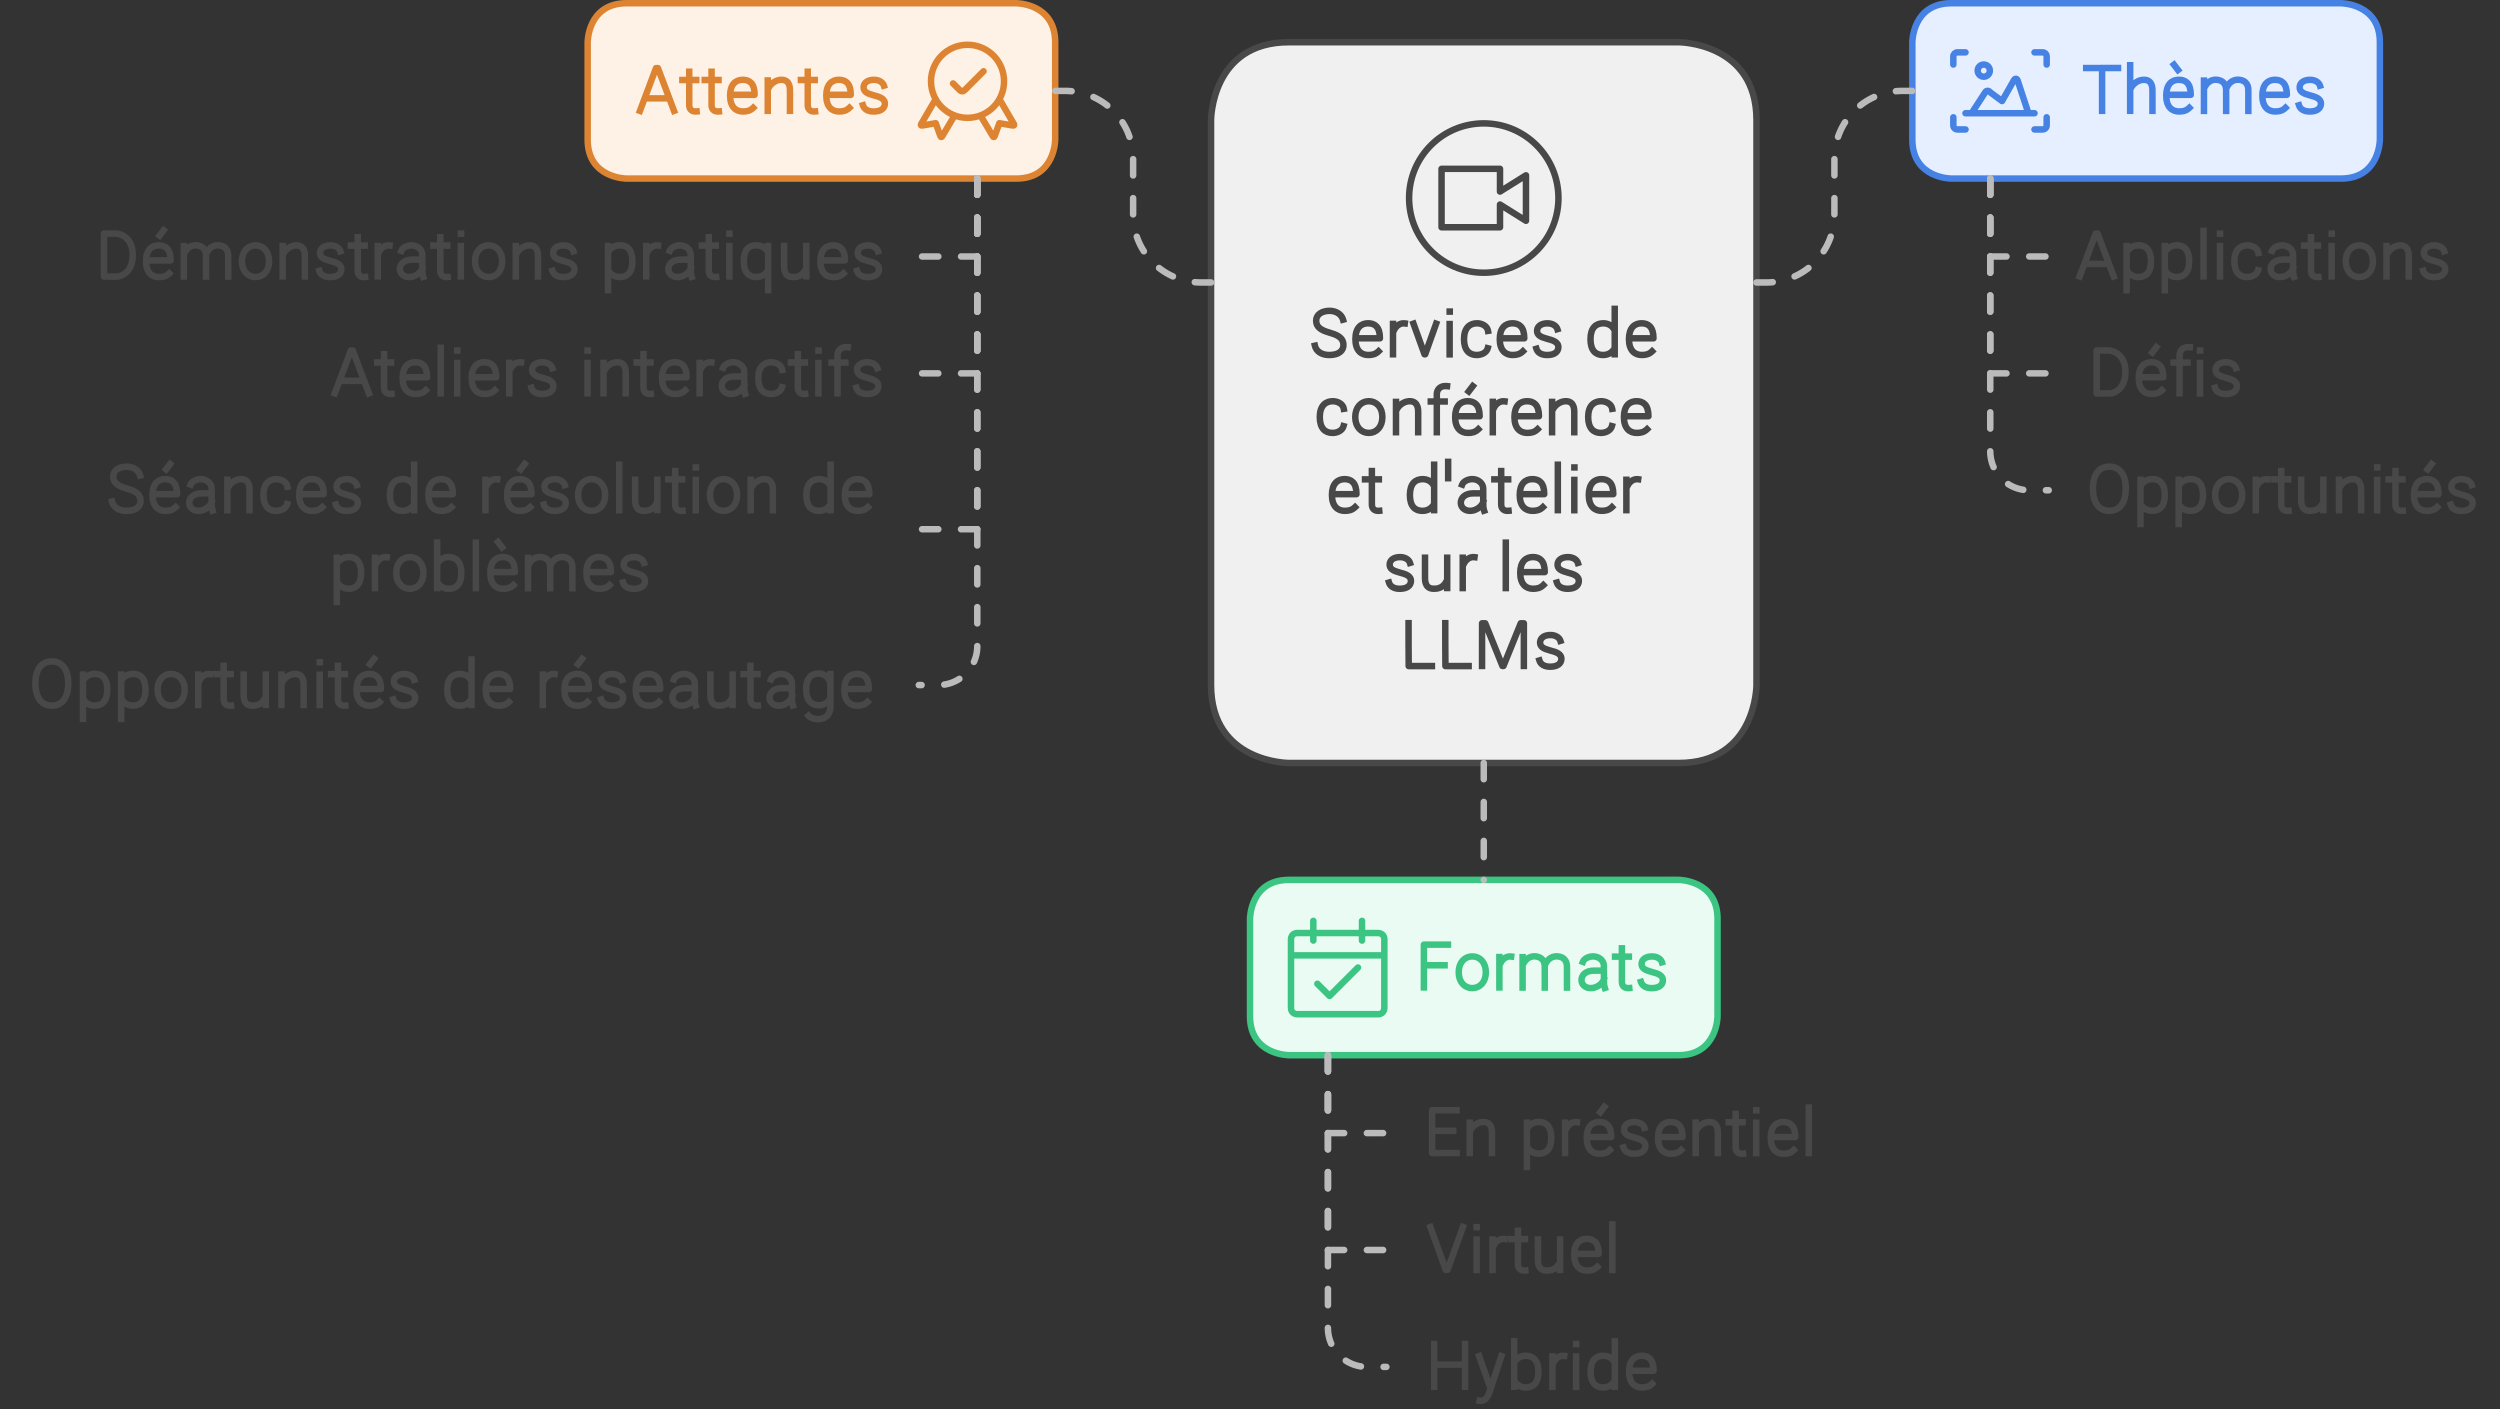
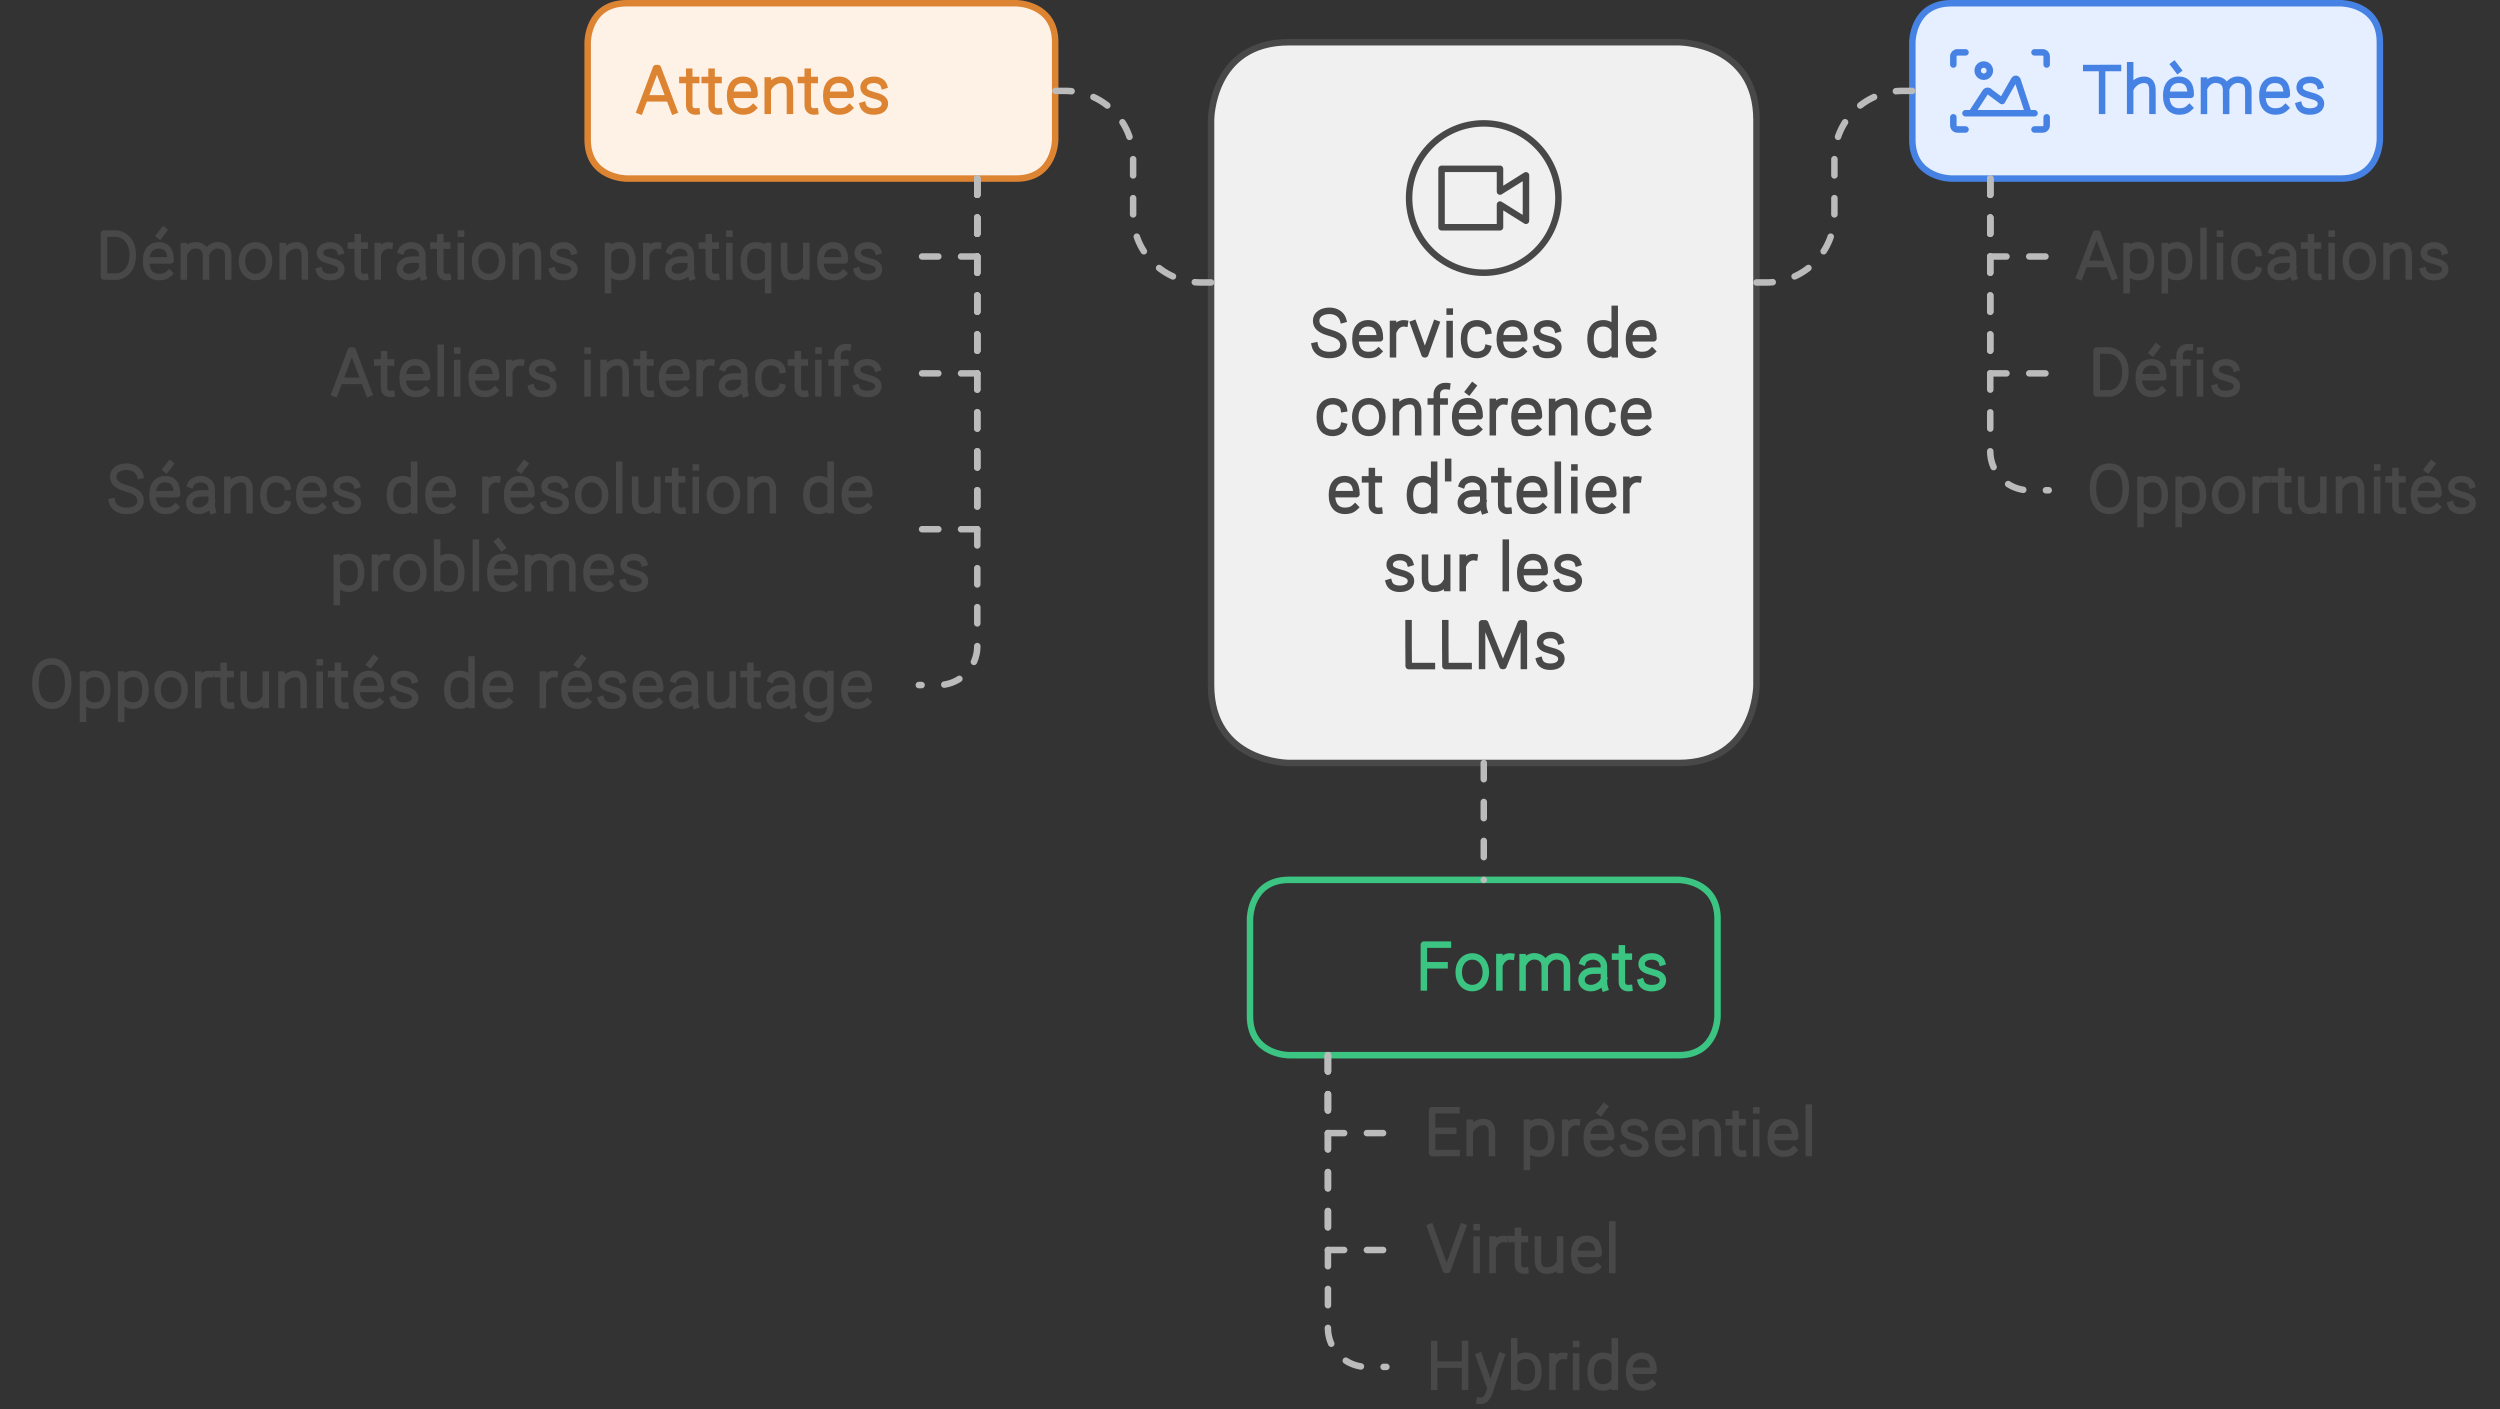
<svg xmlns="http://www.w3.org/2000/svg" width="770" height="434" viewBox="0 0 770 434" style="fill:none;stroke:none;fill-rule:evenodd;clip-rule:evenodd;stroke-linecap:round;stroke-linejoin:round;stroke-miterlimit:1.5;" version="1.1">
  <rect x="0" y="0" width="770" height="434" fill="#333333" stroke="none" />
  <g id="blend" style="mix-blend-mode:multiply">
    <g id="g-root-ro_1luwdym1axqgi4-fill" data-item-order="-37296" data-item-id="ro_1luwdym1axqgi4" data-item-class="Shape Stroke Fill" data-item-index="none" data-renderer-id="0" transform="translate(363, 3)">
      <g id="ro_1luwdym1axqgi4-fill" stroke="none" fill="#f0f0f0">
        <g>
          <path d="M 34 10L 154 10C 154 10 178 10 178 34L 178 208C 178 208 178 232 154 232L 34 232C 34 232 10 232 10 208L 10 34C 10 34 10 10 34 10" />
        </g>
      </g>
    </g>
    <g id="g-root-ro_1uqje7i1axxekj-fill" data-item-order="-7776" data-item-id="ro_1uqje7i1axxekj" data-item-class="Shape Stroke Fill" data-item-index="none" data-renderer-id="0" transform="translate(171, -9)">
      <g id="ro_1uqje7i1axxekj-fill" stroke="none" fill="#fef2e6">
        <g>
          <path d="M 22 10L 142 10C 142 10 154 10 154 22L 154 52C 154 52 154 64 142 64L 22 64C 22 64 10 64 10 52L 10 22C 10 22 10 10 22 10" />
        </g>
      </g>
    </g>
    <g id="g-root-ro_1q8ugtq1axt91o-fill" data-item-order="-7776" data-item-id="ro_1q8ugtq1axt91o" data-item-class="Shape Stroke Fill" data-item-index="none" data-renderer-id="0" transform="translate(579, -9)">
      <g id="ro_1q8ugtq1axt91o-fill" stroke="none" fill="#e6efff">
        <g>
          <path d="M 22 10L 142 10C 142 10 154 10 154 22L 154 52C 154 52 154 64 142 64L 22 64C 22 64 10 64 10 52L 10 22C 10 22 10 10 22 10" />
        </g>
      </g>
    </g>
    <g id="g-root-ro_vah9ke1axum18-fill" data-item-order="-7776" data-item-id="ro_vah9ke1axum18" data-item-class="Shape Stroke Fill" data-item-index="none" data-renderer-id="0" transform="translate(375, 261)">
      <g id="ro_vah9ke1axum18-fill" stroke="none" fill="#e9fbf3">
        <g>
-           <path d="M 22 10L 142 10C 142 10 154 10 154 22L 154 52C 154 52 154 64 142 64L 22 64C 22 64 10 64 10 52L 10 22C 10 22 10 10 22 10" />
-         </g>
+           </g>
      </g>
    </g>
    <g id="g-root-land_3df3i1axt8g3-fill" data-item-order="0" data-item-id="land_3df3i1axt8g3" data-item-class="Icon Stroke" data-item-index="none" data-renderer-id="0" transform="translate(591, 3)" />
    <g id="g-root-tx_thmes_4j6x7y1axt7nu-fill" data-item-order="0" data-item-id="tx_thmes_4j6x7y1axt7nu" data-item-class="Label Stroke" data-item-index="none" data-renderer-id="0" transform="translate(627, 6)" />
    <g id="g-root-circ_1uqje7i1axqfpf-fill" data-item-order="0" data-item-id="circ_1uqje7i1axqfpf" data-item-class="Icon Stroke" data-item-index="none" data-renderer-id="0" transform="translate(423, 27)" />
    <g id="g-root-tx_dmonstra_1uqje7i1axw0ei-fill" data-item-order="0" data-item-id="tx_dmonstra_1uqje7i1axw0ei" data-item-class="Label Stroke" data-item-index="none" data-renderer-id="0" transform="translate(15, 57)" />
    <g id="g-root-tx_hybride_1uqje7i1axw0eh-fill" data-item-order="0" data-item-id="tx_hybride_1uqje7i1axw0eh" data-item-class="Label Stroke" data-item-index="none" data-renderer-id="0" transform="translate(423, 399)" />
    <g id="g-root-tx_applicat_909dim1axw26c-fill" data-item-order="0" data-item-id="tx_applicat_909dim1axw26c" data-item-class="Label Stroke" data-item-index="none" data-renderer-id="0" transform="translate(627, 57)" />
    <g id="g-root-tx_ateliers_1qapw321axw16r-fill" data-item-order="0" data-item-id="tx_ateliers_1qapw321axw16r" data-item-class="Label Stroke" data-item-index="none" data-renderer-id="0" transform="translate(87, 93)" />
    <g id="g-root-tx_services_90vulq1axqebm-fill" data-item-order="0" data-item-id="tx_services_90vulq1axqebm" data-item-class="Label Stroke" data-item-index="none" data-renderer-id="0" transform="translate(387, 81)" />
    <g id="g-root-tx_dfis_58ucu1axvzt9-fill" data-item-order="0" data-item-id="tx_dfis_58ucu1axvzt9" data-item-class="Label Stroke" data-item-index="none" data-renderer-id="0" transform="translate(627, 93)" />
    <g id="g-root-tx_sancesde_1hf2vu61axw1zg-fill" data-item-order="0" data-item-id="tx_sancesde_1hf2vu61axw1zg" data-item-class="Label Stroke" data-item-index="none" data-renderer-id="0" transform="translate(15, 129)" />
    <g id="g-root-tx_opportun_58ucu1axvzta-fill" data-item-order="0" data-item-id="tx_opportun_58ucu1axvzta" data-item-class="Label Stroke" data-item-index="none" data-renderer-id="0" transform="translate(627, 129)" />
    <g id="g-root-tx_opportun_1cz9dpq1axw2rp-fill" data-item-order="0" data-item-id="tx_opportun_1cz9dpq1axw2rp" data-item-class="Label Stroke" data-item-index="none" data-renderer-id="0" transform="translate(-9, 189)" />
    <g id="g-root-ribb_4md9q1axxh56-fill" data-item-order="0" data-item-id="ribb_4md9q1axxh56" data-item-class="Icon Stroke" data-item-index="none" data-renderer-id="0" transform="translate(273, 3)" />
    <g id="g-root-even_14649ta1axul8j-fill" data-item-order="0" data-item-id="even_14649ta1axul8j" data-item-class="Icon Stroke" data-item-index="none" data-renderer-id="0" transform="translate(387, 273)" />
    <g id="g-root-tx_formats_14649ta1axul8i-fill" data-item-order="0" data-item-id="tx_formats_14649ta1axul8i" data-item-class="Label Stroke" data-item-index="none" data-renderer-id="0" transform="translate(423, 276)" />
    <g id="g-root-tx_enprsent_58ucu1axvztb-fill" data-item-order="0" data-item-id="tx_enprsent_58ucu1axvztb" data-item-class="Label Stroke" data-item-index="none" data-renderer-id="0" transform="translate(423, 327)" />
    <g id="g-root-tx_virtuel_1uqje7i1axw0eg-fill" data-item-order="0" data-item-id="tx_virtuel_1uqje7i1axw0eg" data-item-class="Label Stroke" data-item-index="none" data-renderer-id="0" transform="translate(423, 363)" />
    <g id="g-root-tx_attentes_909dim1axxgch-fill" data-item-order="0" data-item-id="tx_attentes_909dim1axxgch" data-item-class="Label Stroke" data-item-index="none" data-renderer-id="0" transform="translate(183, 6)" />
    <g id="g-root-ro_1luwdym1axqgi4-stroke" data-item-order="-37296" data-item-id="ro_1luwdym1axqgi4" data-item-class="Shape Stroke Fill" data-item-index="none" data-renderer-id="0" transform="translate(363, 3)">
      <g id="ro_1luwdym1axqgi4-stroke" fill="none" stroke-linecap="round" stroke-linejoin="round" stroke-miterlimit="1.5" stroke="#484848" stroke-width="2">
        <g>
          <path d="M 34 10L 154 10C 154 10 178 10 178 34L 178 208C 178 208 178 232 154 232L 34 232C 34 232 10 232 10 208L 10 34C 10 34 10 10 34 10" />
        </g>
      </g>
    </g>
    <g id="g-root-ro_1uqje7i1axxekj-stroke" data-item-order="-7776" data-item-id="ro_1uqje7i1axxekj" data-item-class="Shape Stroke Fill" data-item-index="none" data-renderer-id="0" transform="translate(171, -9)">
      <g id="ro_1uqje7i1axxekj-stroke" fill="none" stroke-linecap="round" stroke-linejoin="round" stroke-miterlimit="1.5" stroke="#dd8433" stroke-width="2">
        <g>
          <path d="M 22 10L 142 10C 142 10 154 10 154 22L 154 52C 154 52 154 64 142 64L 22 64C 22 64 10 64 10 52L 10 22C 10 22 10 10 22 10" />
        </g>
      </g>
    </g>
    <g id="g-root-ro_1q8ugtq1axt91o-stroke" data-item-order="-7776" data-item-id="ro_1q8ugtq1axt91o" data-item-class="Shape Stroke Fill" data-item-index="none" data-renderer-id="0" transform="translate(579, -9)">
      <g id="ro_1q8ugtq1axt91o-stroke" fill="none" stroke-linecap="round" stroke-linejoin="round" stroke-miterlimit="1.5" stroke="#4682e3" stroke-width="2">
        <g>
          <path d="M 22 10L 142 10C 142 10 154 10 154 22L 154 52C 154 52 154 64 142 64L 22 64C 22 64 10 64 10 52L 10 22C 10 22 10 10 22 10" />
        </g>
      </g>
    </g>
    <g id="g-root-ro_vah9ke1axum18-stroke" data-item-order="-7776" data-item-id="ro_vah9ke1axum18" data-item-class="Shape Stroke Fill" data-item-index="none" data-renderer-id="0" transform="translate(375, 261)">
      <g id="ro_vah9ke1axum18-stroke" fill="none" stroke-linecap="round" stroke-linejoin="round" stroke-miterlimit="1.5" stroke="#3bc482" stroke-width="2">
        <g>
          <path d="M 22 10L 142 10C 142 10 154 10 154 22L 154 52C 154 52 154 64 142 64L 22 64C 22 64 10 64 10 52L 10 22C 10 22 10 10 22 10" />
        </g>
      </g>
    </g>
    <g id="g-root-land_3df3i1axt8g3-stroke" data-item-order="0" data-item-id="land_3df3i1axt8g3" data-item-class="Icon Stroke" data-item-index="none" data-renderer-id="0" transform="translate(591, 3)">
      <g id="land_3df3i1axt8g3-stroke" fill="none" stroke-linecap="round" stroke-linejoin="round" stroke-miterlimit="1.5" stroke="#4682e3" stroke-width="2">
        <g>
          <path d="M 10.625 33.125L 10.625 35.625C 10.625 36.315 11.185 36.875 11.875 36.875L 14.375 36.875M 14.375 13.125L 11.875 13.125C 11.185 13.125 10.625 13.685 10.625 14.375L 10.625 16.875M 39.375 16.875L 39.375 14.375C 39.375 13.685 38.815 13.125 38.125 13.125L 35.625 13.125M 35.625 36.875L 38.125 36.875C 38.815 36.875 39.375 36.315 39.375 35.625L 39.375 33.125M 33.75 31.875L 30.438 21.8C 30.2 21.15 29.688 21.087 29.313 21.663L 25.625 28.125L 21.875 25.338C 21.709 25.088 21.422 24.948 21.123 24.971C 20.825 24.994 20.562 25.178 20.438 25.45L 16.25 31.875M 18.125 18.75C 18.125 19.786 18.964 20.625 20 20.625C 21.036 20.625 21.875 19.786 21.875 18.75C 21.875 17.714 21.036 16.875 20 16.875C 18.964 16.875 18.125 17.714 18.125 18.75M 35.625 31.875L 14.375 31.875" />
        </g>
      </g>
    </g>
    <path id="cu_1hf2vu61axxg5m" d="M73 84 L 70 84 L 69.9 84 A20.9 20.9 83 0 1 49 63.1 L 49 63 L 49 45.9 A20.9 20.9 45 0 0 28.1 25 L 28 25 L 25 25" transform="translate(300, 3)" style="fill:none;stroke-linecap:round;stroke-linejoin:round;stroke-miterlimit:1.5;stroke:#bbbbbb;stroke-width:2;stroke-dasharray:5, 7" />
    <g id="g-root-tx_thmes_4j6x7y1axt7nu-stroke" data-item-order="0" data-item-id="tx_thmes_4j6x7y1axt7nu" data-item-class="Label Stroke" data-item-index="none" data-renderer-id="0" transform="translate(627, 6)">
      <g id="tx_thmes_4j6x7y1axt7nu-stroke" fill="none" stroke-linecap="square" stroke-linejoin="miter" stroke-miterlimit="4" stroke="#4682e3" stroke-width="2">
        <g>
          <path d="M 25.343 14.945C 22.08 14.945 18.817 14.95 15.554 14.95M 20.44 28.124L 20.44 15.456M 29.088 14.086L 29.088 28.128M 35.952 28.128L 35.952 22.074C 35.952 21.362 36.048 18.791 33.655 18.587C 31.901 18.439 30.216 19.547 29.429 20.928M 42.578 13.928L 43.825 15.555M 47.317 27.218C 46.344 28.155 45.319 28.339 44.134 28.339C 42.065 28.339 40.201 27.028 40.201 23.456C 40.201 19.884 42.011 18.573 44.08 18.573C 46.148 18.573 47.752 19.63 47.752 23.201L 40.532 23.201M 51.82 18.814L 51.82 28.162M 58.654 28.162L 58.643 21.47C 58.579 20.526 58.212 19.078 56.338 18.649C 54.398 18.205 52.918 19.248 52.182 20.595M 65.489 28.162L 65.489 22.108C 65.489 21.396 65.604 19.206 63.173 18.649C 61.144 18.184 59.61 19.347 58.909 20.783M 76.917 27.218C 75.944 28.155 74.919 28.339 73.734 28.339C 71.665 28.339 69.801 27.028 69.801 23.456C 69.801 19.884 71.611 18.573 73.68 18.573C 75.748 18.573 77.352 19.63 77.352 23.201L 70.132 23.201M 87.558 20.381C 87.262 19.404 86.108 18.584 84.498 18.584C 82.61 18.584 81.39 19.447 81.299 20.751C 81.194 22.246 82.428 22.822 84.358 23.339C 86.052 23.797 87.995 24.277 87.841 26.122C 87.742 27.31 86.765 28.346 84.408 28.346C 82.502 28.346 81.425 27.53 81.09 26.424" />
        </g>
      </g>
    </g>
    <g id="g-root-circ_1uqje7i1axqfpf-stroke" data-item-order="0" data-item-id="circ_1uqje7i1axqfpf" data-item-class="Icon Stroke" data-item-index="none" data-renderer-id="0" transform="translate(423, 27)">
      <g id="circ_1uqje7i1axqfpf-stroke" fill="none" stroke-linecap="round" stroke-linejoin="round" stroke-miterlimit="1.5" stroke="#484848" stroke-width="2">
        <g>
          <path d="M 39 43L 21 43L 21 25L 39 25L 39 32L 47 27L 47 41L 39 36L 39 43ZM 11 34C 11 46.703 21.297 57 34 57C 46.703 57 57 46.703 57 34C 57 21.297 46.703 11 34 11C 21.297 11 11 21.297 11 34" />
        </g>
      </g>
    </g>
    <path id="cu_1luwdym1axxfd8" d="M25 84 L 28 84 L 28.1 84 A20.9 20.9 52 0 0 49 63.1 L 49 63 L 49 45.9 A20.9 20.9 -45 0 1 69.9 25 L 70 25 L 73 25" transform="translate(516, 3)" style="fill:none;stroke-linecap:round;stroke-linejoin:round;stroke-miterlimit:1.5;stroke:#bbbbbb;stroke-width:2;stroke-dasharray:5, 7" />
    <g id="g-root-tx_dmonstra_1uqje7i1axw0ei-stroke" data-item-order="0" data-item-id="tx_dmonstra_1uqje7i1axw0ei" data-item-class="Label Stroke" data-item-index="none" data-renderer-id="0" transform="translate(15, 57)">
      <g id="tx_dmonstra_1uqje7i1axw0ei-stroke" fill="none" stroke-linecap="square" stroke-linejoin="miter" stroke-miterlimit="4" stroke="#484848" stroke-width="2">
        <g>
          <path d="M 21.032 28.18L 17.023 28.183L 17.023 14.948C 17.97 14.948 19.249 14.946 20.649 14.946C 22.102 14.91 25.882 16.173 25.882 21.511C 25.882 26.848 22.357 28.18 21.032 28.18ZM 35.412 13.928L 34.165 15.555M 37.102 27.218C 36.129 28.155 35.104 28.339 33.919 28.339C 31.85 28.339 29.987 27.028 29.987 23.456C 29.987 19.884 31.796 18.573 33.865 18.573C 35.933 18.573 37.537 19.63 37.537 23.201L 30.317 23.201M 41.625 18.814L 41.625 28.162M 48.459 28.162L 48.448 21.47C 48.384 20.526 48.017 19.078 46.143 18.649C 44.203 18.205 42.723 19.248 41.987 20.595M 55.294 28.162L 55.294 22.108C 55.294 21.396 55.409 19.206 52.978 18.649C 50.949 18.184 49.415 19.347 48.714 20.783M 67.872 23.457C 67.872 26.522 66.001 28.34 63.693 28.34C 61.385 28.34 59.514 26.522 59.514 23.457C 59.514 20.392 61.385 18.573 63.693 18.573C 66.001 18.573 67.872 20.392 67.872 23.457ZM 72.064 18.78L 72.064 28.128M 78.898 28.128L 78.898 22.074C 78.898 21.362 78.994 18.79 76.611 18.587C 74.853 18.437 73.164 19.562 72.388 20.956M 89.833 20.381C 89.537 19.404 88.383 18.584 86.773 18.584C 84.885 18.584 83.665 19.447 83.574 20.751C 83.469 22.246 84.703 22.822 86.633 23.339C 88.327 23.797 90.27 24.277 90.116 26.122C 90.017 27.31 89.04 28.346 86.683 28.346C 84.777 28.346 83.7 27.53 83.365 26.424M 97.454 28.326C 96.045 28.465 95.187 27.732 95.187 26.387L 95.187 16.081M 97.337 18.642L 95.573 18.642M 93.077 18.642L 94.81 18.642M 104.97 18.609C 103.589 18.419 102.341 19.319 101.699 20.619M 101.344 18.773L 101.344 28.123M 108.593 20.246C 108.957 19.28 110.373 18.567 111.713 18.567C 113.567 18.567 115.069 19.88 115.069 21.499L 115.075 22.957L 115.075 25.571C 115.075 26.614 115.05 27.353 115.352 28.278M 114.695 22.957L 111.967 22.957C 109.464 22.957 108.164 24.343 108.164 25.837C 108.164 27.331 109.402 28.341 111.018 28.341C 113 28.341 114.626 26.888 115.026 25.732M 122.874 28.326C 121.465 28.465 120.607 27.732 120.607 26.387L 120.607 16.081M 122.757 18.642L 120.993 18.642M 118.497 18.642L 120.23 18.642M 126.963 14.971L 126.987 14.971M 126.947 18.804L 126.947 28.145M 139.672 23.457C 139.672 26.522 137.801 28.34 135.493 28.34C 133.185 28.34 131.314 26.522 131.314 23.457C 131.314 20.392 133.185 18.573 135.493 18.573C 137.801 18.573 139.672 20.392 139.672 23.457ZM 143.864 18.78L 143.864 28.128M 150.698 28.128L 150.698 22.074C 150.698 21.362 150.794 18.79 148.411 18.587C 146.653 18.437 144.964 19.562 144.188 20.956M 161.633 20.381C 161.337 19.404 160.183 18.584 158.573 18.584C 156.685 18.584 155.465 19.447 155.374 20.751C 155.269 22.246 156.503 22.822 158.433 23.339C 160.127 23.797 162.07 24.277 161.916 26.122C 161.817 27.31 160.84 28.346 158.483 28.346C 156.577 28.346 155.5 27.53 155.165 26.424M 172.278 18.774L 172.278 32.393M 172.644 20.124C 173.527 19.027 174.708 18.558 176.017 18.558C 178.198 18.558 179.777 19.904 179.777 23.476C 179.777 27.047 178.093 28.323 175.911 28.323C 174.64 28.323 173.354 27.783 172.644 26.719M 187.66 18.609C 186.279 18.419 185.031 19.319 184.389 20.619M 184.034 18.773L 184.034 28.123M 191.283 20.246C 191.647 19.28 193.063 18.567 194.403 18.567C 196.257 18.567 197.759 19.88 197.759 21.499L 197.765 22.957L 197.765 25.571C 197.765 26.614 197.74 27.353 198.042 28.278M 197.385 22.957L 194.657 22.957C 192.154 22.957 190.854 24.343 190.854 25.837C 190.854 27.331 192.092 28.341 193.708 28.341C 195.69 28.341 197.316 26.888 197.716 25.732M 205.564 28.326C 204.155 28.465 203.297 27.732 203.297 26.387L 203.297 16.081M 205.447 18.642L 203.683 18.642M 201.187 18.642L 202.92 18.642M 209.653 14.971L 209.677 14.971M 209.637 18.804L 209.637 28.145M 221.585 18.774L 221.585 32.393M 221.164 20.057C 220.287 19.008 219.128 18.558 217.846 18.558C 215.665 18.558 214.086 19.904 214.086 23.476C 214.086 27.047 215.771 28.323 217.952 28.323C 219.191 28.323 220.444 27.81 221.164 26.799M 233.342 28.115L 233.341 18.767M 226.507 18.767L 226.507 24.821C 226.507 25.533 226.412 28.096 228.794 28.308C 230.885 28.493 232.158 27.653 232.86 26.47M 244.792 27.218C 243.819 28.155 242.794 28.339 241.609 28.339C 239.54 28.339 237.676 27.028 237.676 23.456C 237.676 19.884 239.486 18.573 241.555 18.573C 243.623 18.573 245.227 19.63 245.227 23.201L 238.007 23.201M 255.433 20.381C 255.137 19.404 253.983 18.584 252.373 18.584C 250.485 18.584 249.265 19.447 249.174 20.751C 249.069 22.246 250.303 22.822 252.233 23.339C 253.927 23.797 255.87 24.277 255.716 26.122C 255.617 27.31 254.64 28.346 252.283 28.346C 250.377 28.346 249.3 27.53 248.965 26.424" />
        </g>
      </g>
    </g>
-     <path id="cu_v8lub21axxg5n" d="M43 25 L 43 37 L 43 49 L 34 49 L 25 49" transform="translate(258, 30)" style="fill:none;stroke-linecap:round;stroke-linejoin:round;stroke-miterlimit:1.5;stroke:#bbbbbb;stroke-width:2;stroke-dasharray:5, 7" />
+     <path id="cu_v8lub21axxg5n" d="M43 25 L 43 49 L 34 49 L 25 49" transform="translate(258, 30)" style="fill:none;stroke-linecap:round;stroke-linejoin:round;stroke-miterlimit:1.5;stroke:#bbbbbb;stroke-width:2;stroke-dasharray:5, 7" />
    <path id="cu_v8lub21axxg5q" d="M43 25 L 43 55 L 43 85 L 34 85 L 25 85" transform="translate(258, 30)" style="fill:none;stroke-linecap:round;stroke-linejoin:round;stroke-miterlimit:1.5;stroke:#bbbbbb;stroke-width:2;stroke-dasharray:5, 7" />
    <path id="cu_zofcfi1axxg5c" d="M43 25 L 43 79 L 43 133 L 34 133 L 25 133" transform="translate(258, 30)" style="fill:none;stroke-linecap:round;stroke-linejoin:round;stroke-miterlimit:1.5;stroke:#bbbbbb;stroke-width:2;stroke-dasharray:5, 7" />
    <g id="g-root-tx_hybride_1uqje7i1axw0eh-stroke" data-item-order="0" data-item-id="tx_hybride_1uqje7i1axw0eh" data-item-class="Label Stroke" data-item-index="none" data-renderer-id="0" transform="translate(423, 399)">
      <g id="tx_hybride_1uqje7i1axw0eh-stroke" fill="none" stroke-linecap="square" stroke-linejoin="miter" stroke-miterlimit="4" stroke="#484848" stroke-width="2">
        <g>
          <path d="M 18.734 14.938L 18.734 28.128M 28.247 14.938L 28.247 28.128M 19.242 21.313L 27.767 21.313M 32.739 32.437C 34.293 32.683 35.215 31.233 35.572 30.286L 39.423 18.691M 32.563 18.691L 35.904 28.1M 43.375 28.124L 43.375 14.123M 43.758 20.138C 44.448 19.102 45.644 18.575 46.899 18.575C 49.08 18.575 50.837 19.886 50.837 23.458C 50.837 27.029 49.185 28.34 47.004 28.34C 45.707 28.34 44.617 27.879 43.758 26.803M 58.775 18.609C 57.394 18.419 56.146 19.319 55.504 20.619M 55.149 18.773L 55.149 28.123M 62.458 14.971L 62.482 14.971M 62.442 18.804L 62.442 28.145M 74.37 28.124L 74.37 14.123M 74.01 26.773C 73.148 27.871 72.05 28.34 70.74 28.34C 68.559 28.34 66.907 27.029 66.907 23.458C 66.907 19.886 68.664 18.575 70.846 18.575C 72.115 18.575 73.325 19.114 74.01 20.175M 85.867 27.218C 84.894 28.155 83.869 28.339 82.684 28.339C 80.615 28.339 78.751 27.028 78.751 23.456C 78.751 19.884 80.561 18.573 82.63 18.573C 84.698 18.573 86.302 19.63 86.302 23.201L 79.082 23.201" />
        </g>
      </g>
    </g>
    <path id="cu_1cz9dpq1axxgxx" d="M25 25 L 25 37 L 25 49 L 34 49 L 43 49" transform="translate(588, 30)" style="fill:none;stroke-linecap:round;stroke-linejoin:round;stroke-miterlimit:1.5;stroke:#bbbbbb;stroke-width:2;stroke-dasharray:5, 7" />
    <path id="cu_18k2coe1axxekg" d="M25 25 L 25 55 L 25 85 L 34 85 L 43 85" transform="translate(588, 30)" style="fill:none;stroke-linecap:round;stroke-linejoin:round;stroke-miterlimit:1.5;stroke:#bbbbbb;stroke-width:2;stroke-dasharray:5, 7" />
    <path id="cu_18k2coe1axxeki" d="M25 25 L 25 37 L 25 109 A12 12 45 0 0 37 121 L 37.1 121 L 43 121" transform="translate(588, 30)" style="fill:none;stroke-linecap:round;stroke-linejoin:round;stroke-miterlimit:1.5;stroke:#bbbbbb;stroke-width:2;stroke-dasharray:5, 7" />
    <g id="g-root-tx_applicat_909dim1axw26c-stroke" data-item-order="0" data-item-id="tx_applicat_909dim1axw26c" data-item-class="Label Stroke" data-item-index="none" data-renderer-id="0" transform="translate(627, 57)">
      <g id="tx_applicat_909dim1axw26c-stroke" fill="none" stroke-linecap="square" stroke-linejoin="miter" stroke-miterlimit="4" stroke="#484848" stroke-width="2">
        <g>
          <path d="M 13.529 28.145L 18.477 14.973L 19.065 14.973L 24.029 28.145M 15.346 24.294L 22.205 24.294M 27.998 18.774L 27.998 32.393M 28.364 20.124C 29.247 19.027 30.428 18.558 31.737 18.558C 33.918 18.558 35.497 19.904 35.497 23.476C 35.497 27.047 33.813 28.323 31.631 28.323C 30.36 28.323 29.074 27.783 28.364 26.719M 39.768 18.774L 39.768 32.393M 40.134 20.124C 41.017 19.027 42.198 18.558 43.507 18.558C 45.688 18.558 47.267 19.904 47.267 23.476C 47.267 27.047 45.583 28.323 43.401 28.323C 42.13 28.323 40.844 27.783 40.134 26.719M 51.681 14.125L 51.681 28.126M 56.773 14.971L 56.797 14.971M 56.757 18.804L 56.757 28.145M 68.497 26.254C 68.125 27.649 66.557 28.339 65.088 28.339C 62.951 28.339 61.185 27.028 61.185 23.456C 61.185 19.884 63.054 18.573 65.192 18.573C 66.699 18.573 68.349 19.41 68.582 20.915M 72.783 20.246C 73.147 19.28 74.563 18.567 75.903 18.567C 77.757 18.567 79.259 19.88 79.259 21.499L 79.265 22.957L 79.265 25.571C 79.265 26.614 79.24 27.353 79.542 28.278M 78.885 22.957L 76.157 22.957C 73.654 22.957 72.354 24.343 72.354 25.837C 72.354 27.331 73.592 28.341 75.208 28.341C 77.19 28.341 78.816 26.888 79.216 25.732M 87.064 28.326C 85.655 28.465 84.797 27.732 84.797 26.387L 84.797 16.081M 86.947 18.642L 85.183 18.642M 82.687 18.642L 84.42 18.642M 91.153 14.971L 91.177 14.971M 91.137 18.804L 91.137 28.145M 103.862 23.457C 103.862 26.522 101.991 28.34 99.683 28.34C 97.375 28.34 95.504 26.522 95.504 23.457C 95.504 20.392 97.375 18.573 99.683 18.573C 101.991 18.573 103.862 20.392 103.862 23.457ZM 108.054 18.78L 108.054 28.128M 114.888 28.128L 114.888 22.074C 114.888 21.362 114.984 18.79 112.601 18.587C 110.843 18.437 109.154 19.562 108.378 20.956M 125.823 20.381C 125.527 19.404 124.373 18.584 122.763 18.584C 120.875 18.584 119.655 19.447 119.564 20.751C 119.459 22.246 120.693 22.822 122.623 23.339C 124.317 23.797 126.26 24.277 126.106 26.122C 126.007 27.31 125.03 28.346 122.673 28.346C 120.767 28.346 119.69 27.53 119.355 26.424" />
        </g>
      </g>
    </g>
    <g id="g-root-tx_ateliers_1qapw321axw16r-stroke" data-item-order="0" data-item-id="tx_ateliers_1qapw321axw16r" data-item-class="Label Stroke" data-item-index="none" data-renderer-id="0" transform="translate(87, 93)">
      <g id="tx_ateliers_1qapw321axw16r-stroke" fill="none" stroke-linecap="square" stroke-linejoin="miter" stroke-miterlimit="4" stroke="#484848" stroke-width="2">
        <g>
          <path d="M 16.119 28.145L 21.067 14.973L 21.655 14.973L 26.619 28.145M 17.936 24.294L 24.795 24.294M 33.564 28.326C 32.155 28.465 31.297 27.732 31.297 26.387L 31.297 16.081M 33.447 18.642L 31.683 18.642M 29.187 18.642L 30.92 18.642M 44.122 27.218C 43.149 28.155 42.124 28.339 40.939 28.339C 38.87 28.339 37.007 27.028 37.007 23.456C 37.007 19.884 38.816 18.573 40.885 18.573C 42.953 18.573 44.557 19.63 44.557 23.201L 37.337 23.201M 48.741 14.125L 48.741 28.126M 53.833 14.971L 53.857 14.971M 53.817 18.804L 53.817 28.145M 65.392 27.218C 64.419 28.155 63.394 28.339 62.209 28.339C 60.14 28.339 58.277 27.028 58.277 23.456C 58.277 19.884 60.086 18.573 62.155 18.573C 64.223 18.573 65.827 19.63 65.827 23.201L 58.607 23.201M 73.48 18.609C 72.099 18.419 70.851 19.319 70.209 20.619M 69.854 18.773L 69.854 28.123M 83.143 20.381C 82.847 19.404 81.693 18.584 80.083 18.584C 78.195 18.584 76.975 19.447 76.884 20.751C 76.779 22.246 78.013 22.822 79.943 23.339C 81.637 23.797 83.58 24.277 83.426 26.122C 83.327 27.31 82.35 28.346 79.993 28.346C 78.087 28.346 77.01 27.53 76.675 26.424M 93.973 14.971L 93.997 14.971M 93.957 18.804L 93.957 28.145M 98.884 18.78L 98.884 28.128M 105.718 28.128L 105.718 22.074C 105.718 21.362 105.814 18.79 103.431 18.587C 101.673 18.437 99.984 19.562 99.208 20.956M 113.464 28.326C 112.055 28.465 111.197 27.732 111.197 26.387L 111.197 16.081M 113.347 18.642L 111.583 18.642M 109.087 18.642L 110.82 18.642M 124.022 27.218C 123.049 28.155 122.024 28.339 120.839 28.339C 118.77 28.339 116.907 27.028 116.907 23.456C 116.907 19.884 118.716 18.573 120.785 18.573C 122.853 18.573 124.457 19.63 124.457 23.201L 117.237 23.201M 132.11 18.609C 130.729 18.419 129.481 19.319 128.839 20.619M 128.484 18.773L 128.484 28.123M 135.733 20.246C 136.097 19.28 137.513 18.567 138.853 18.567C 140.707 18.567 142.209 19.88 142.209 21.499L 142.215 22.957L 142.215 25.571C 142.215 26.614 142.19 27.353 142.492 28.278M 141.835 22.957L 139.107 22.957C 136.604 22.957 135.304 24.343 135.304 25.837C 135.304 27.331 136.542 28.341 138.158 28.341C 140.14 28.341 141.766 26.888 142.166 25.732M 153.857 26.254C 153.485 27.649 151.917 28.339 150.448 28.339C 148.311 28.339 146.545 27.028 146.545 23.456C 146.545 19.884 148.414 18.573 150.552 18.573C 152.059 18.573 153.709 19.41 153.942 20.915M 160.994 28.326C 159.585 28.465 158.727 27.732 158.727 26.387L 158.727 16.081M 160.877 18.642L 159.113 18.642M 156.617 18.642L 158.35 18.642M 165.083 14.971L 165.107 14.971M 165.067 18.804L 165.067 28.145M 174.109 13.926C 173.941 13.908 173.66 13.907 173.532 13.907C 171.953 13.907 170.955 15.035 170.955 16.425L 170.955 28.129M 173.38 18.664L 171.291 18.664M 169.103 18.664L 170.629 18.664M 183.233 20.381C 182.937 19.404 181.783 18.584 180.173 18.584C 178.285 18.584 177.065 19.447 176.974 20.751C 176.869 22.246 178.103 22.822 180.033 23.339C 181.727 23.797 183.67 24.277 183.516 26.122C 183.417 27.31 182.44 28.346 180.083 28.346C 178.177 28.346 177.1 27.53 176.765 26.424" />
        </g>
      </g>
    </g>
    <g id="g-root-tx_services_90vulq1axqebm-stroke" data-item-order="0" data-item-id="tx_services_90vulq1axqebm" data-item-class="Label Stroke" data-item-index="none" data-renderer-id="0" transform="translate(387, 81)">
      <g id="tx_services_90vulq1axqebm-stroke" fill="none" stroke-linecap="square" stroke-linejoin="miter" stroke-miterlimit="4" stroke="#484848" stroke-width="2">
        <g>
          <path d="M 26.661 17.457C 26.23 15.893 24.61 14.732 22.521 14.732C 20.073 14.732 18.372 15.931 18.372 17.754C 18.372 19.724 19.836 20.685 22.341 21.406C 24.538 22.045 26.775 22.813 26.775 25.288C 26.775 26.951 25.462 28.346 22.405 28.346C 19.933 28.346 18.352 27.106 17.988 25.483M 37.582 27.218C 36.609 28.155 35.584 28.339 34.399 28.339C 32.33 28.339 30.467 27.028 30.467 23.456C 30.467 19.884 32.276 18.573 34.345 18.573C 36.413 18.573 38.017 19.63 38.017 23.201L 30.797 23.201M 45.67 18.609C 44.289 18.419 43.041 19.319 42.399 20.619M 42.044 18.773L 42.044 28.123M 55.328 18.691L 51.958 28.119L 51.757 28.119L 48.353 18.691M 59.503 14.971L 59.527 14.971M 59.487 18.804L 59.487 28.145M 71.227 26.254C 70.855 27.649 69.287 28.339 67.818 28.339C 65.681 28.339 63.915 27.028 63.915 23.456C 63.915 19.884 65.784 18.573 67.922 18.573C 69.429 18.573 71.079 19.41 71.312 20.915M 82.042 27.218C 81.069 28.155 80.044 28.339 78.859 28.339C 76.79 28.339 74.927 27.028 74.927 23.456C 74.927 19.884 76.736 18.573 78.805 18.573C 80.873 18.573 82.477 19.63 82.477 23.201L 75.257 23.201M 92.683 20.381C 92.387 19.404 91.233 18.584 89.623 18.584C 87.735 18.584 86.515 19.447 86.424 20.751C 86.319 22.246 87.553 22.822 89.483 23.339C 91.177 23.797 93.12 24.277 92.966 26.122C 92.867 27.31 91.89 28.346 89.533 28.346C 87.627 28.346 86.55 27.53 86.215 26.424M 110.335 28.124L 110.335 14.123M 109.975 26.773C 109.113 27.871 108.015 28.34 106.705 28.34C 104.524 28.34 102.872 27.029 102.872 23.458C 102.872 19.886 104.629 18.575 106.811 18.575C 108.08 18.575 109.29 19.114 109.975 20.175M 121.832 27.218C 120.859 28.155 119.834 28.339 118.649 28.339C 116.58 28.339 114.716 27.028 114.716 23.456C 114.716 19.884 116.526 18.573 118.595 18.573C 120.663 18.573 122.267 19.63 122.267 23.201L 115.047 23.201M 26.807 50.254C 26.435 51.649 24.867 52.339 23.398 52.339C 21.261 52.339 19.495 51.028 19.495 47.456C 19.495 43.884 21.364 42.573 23.502 42.573C 25.009 42.573 26.659 43.41 26.892 44.915M 38.772 47.457C 38.772 50.522 36.901 52.34 34.593 52.34C 32.285 52.34 30.414 50.522 30.414 47.457C 30.414 44.391 32.285 42.573 34.593 42.573C 36.901 42.573 38.772 44.391 38.772 47.457ZM 42.964 42.78L 42.964 52.128M 49.798 52.128L 49.798 46.074C 49.798 45.362 49.894 42.79 47.511 42.587C 45.753 42.437 44.064 43.562 43.288 44.956M 58.689 37.926C 58.521 37.908 58.24 37.907 58.112 37.907C 56.533 37.907 55.535 39.035 55.535 40.425L 55.535 52.129M 57.96 42.664L 55.871 42.664M 53.683 42.664L 55.209 42.664M 66.612 37.928L 65.365 39.555M 68.302 51.218C 67.329 52.155 66.304 52.339 65.119 52.339C 63.05 52.339 61.186 51.028 61.186 47.456C 61.186 43.884 62.996 42.573 65.065 42.573C 67.133 42.573 68.737 43.63 68.737 47.201L 61.517 47.201M 76.41 42.609C 75.029 42.419 73.781 43.319 73.139 44.619M 72.784 42.773L 72.784 52.123M 86.562 51.218C 85.589 52.155 84.564 52.339 83.379 52.339C 81.31 52.339 79.447 51.028 79.447 47.456C 79.447 43.884 81.256 42.573 83.325 42.573C 85.393 42.573 86.997 43.63 86.997 47.201L 79.777 47.201M 91.044 42.78L 91.044 52.128M 97.878 52.128L 97.878 46.074C 97.878 45.362 97.974 42.79 95.591 42.587C 93.833 42.437 92.144 43.562 91.368 44.956M 109.467 50.254C 109.095 51.649 107.527 52.339 106.058 52.339C 103.921 52.339 102.155 51.028 102.155 47.456C 102.155 43.884 104.024 42.573 106.162 42.573C 107.669 42.573 109.319 43.41 109.552 44.915M 120.282 51.218C 119.309 52.155 118.284 52.339 117.099 52.339C 115.03 52.339 113.167 51.028 113.167 47.456C 113.167 43.884 114.976 42.573 117.045 42.573C 119.113 42.573 120.717 43.63 120.717 47.201L 113.497 47.201M 30.352 75.218C 29.379 76.155 28.354 76.339 27.169 76.339C 25.1 76.339 23.236 75.028 23.236 71.456C 23.236 67.884 25.046 66.573 27.115 66.573C 29.183 66.573 30.787 67.63 30.787 71.201L 23.567 71.201M 37.804 76.326C 36.395 76.465 35.537 75.732 35.537 74.387L 35.537 64.081M 37.687 66.642L 35.923 66.642M 33.427 66.642L 35.16 66.642M 54.715 76.124L 54.715 62.123M 54.355 74.773C 53.493 75.871 52.395 76.34 51.085 76.34C 48.904 76.34 47.252 75.029 47.252 71.458C 47.252 67.886 49.009 66.575 51.191 66.575C 52.46 66.575 53.67 67.114 54.355 68.175M 59.029 61.246L 59.029 66.301M 63.353 68.246C 63.717 67.28 65.133 66.567 66.473 66.567C 68.327 66.567 69.829 67.88 69.829 69.499L 69.835 70.957L 69.835 73.571C 69.835 74.614 69.81 75.353 70.112 76.278M 69.455 70.957L 66.727 70.957C 64.224 70.957 62.924 72.343 62.924 73.837C 62.924 75.331 64.162 76.341 65.778 76.341C 67.76 76.341 69.386 74.888 69.786 73.732M 77.634 76.326C 76.225 76.465 75.367 75.732 75.367 74.387L 75.367 64.081M 77.517 66.642L 75.753 66.642M 73.257 66.642L 74.99 66.642M 88.192 75.218C 87.219 76.155 86.194 76.339 85.009 76.339C 82.94 76.339 81.076 75.028 81.076 71.456C 81.076 67.884 82.886 66.573 84.955 66.573C 87.023 66.573 88.627 67.63 88.627 71.201L 81.407 71.201M 92.811 62.125L 92.811 76.126M 97.903 62.971L 97.927 62.971M 97.887 66.804L 97.887 76.145M 109.462 75.218C 108.489 76.155 107.464 76.339 106.279 76.339C 104.21 76.339 102.346 75.028 102.346 71.456C 102.346 67.884 104.156 66.573 106.225 66.573C 108.293 66.573 109.897 67.63 109.897 71.201L 102.677 71.201M 117.55 66.609C 116.169 66.419 114.921 67.319 114.279 68.619M 113.924 66.773L 113.924 76.123M 47.278 92.381C 46.982 91.404 45.828 90.584 44.218 90.584C 42.33 90.584 41.11 91.447 41.019 92.751C 40.914 94.246 42.148 94.822 44.078 95.339C 45.772 95.797 47.715 96.277 47.561 98.122C 47.462 99.311 46.485 100.346 44.128 100.346C 42.222 100.346 41.145 99.53 40.81 98.424M 58.737 100.115L 58.736 90.767M 51.902 90.767L 51.902 96.821C 51.902 97.533 51.807 100.096 54.189 100.308C 56.28 100.493 57.553 99.653 58.255 98.47M 67.145 90.609C 65.764 90.419 64.516 91.319 63.874 92.619M 63.519 90.773L 63.519 100.123M 76.786 86.125L 76.786 100.126M 88.347 99.218C 87.374 100.155 86.349 100.339 85.164 100.339C 83.095 100.339 81.231 99.028 81.231 95.456C 81.231 91.884 83.041 90.573 85.11 90.573C 87.178 90.573 88.782 91.63 88.782 95.201L 81.562 95.201M 98.988 92.381C 98.692 91.404 97.538 90.584 95.928 90.584C 94.04 90.584 92.82 91.447 92.729 92.751C 92.624 94.246 93.858 94.822 95.788 95.339C 97.482 95.797 99.425 96.277 99.271 98.122C 99.172 99.311 98.195 100.346 95.838 100.346C 93.932 100.346 92.855 99.53 92.52 98.424M 54.027 124.145L 46.878 124.145L 46.836 117.3L 46.836 110.938M 65.337 124.145L 58.188 124.145L 58.146 117.3L 58.146 110.938M 69.471 124.117L 69.479 110.978L 70.448 110.978L 75.751 124.115L 76.067 124.115L 81.386 110.978L 82.356 110.978L 82.35 124.117M 93.608 116.381C 93.312 115.404 92.158 114.584 90.548 114.584C 88.66 114.584 87.44 115.447 87.349 116.751C 87.244 118.246 88.478 118.822 90.408 119.339C 92.102 119.797 94.045 120.277 93.891 122.122C 93.792 123.311 92.815 124.346 90.458 124.346C 88.552 124.346 87.475 123.53 87.14 122.424" />
        </g>
      </g>
    </g>
    <g id="g-root-tx_dfis_58ucu1axvzt9-stroke" data-item-order="0" data-item-id="tx_dfis_58ucu1axvzt9" data-item-class="Label Stroke" data-item-index="none" data-renderer-id="0" transform="translate(627, 93)">
      <g id="tx_dfis_58ucu1axvzt9-stroke" fill="none" stroke-linecap="square" stroke-linejoin="miter" stroke-miterlimit="4" stroke="#484848" stroke-width="2">
        <g>
          <path d="M 22.782 28.18L 18.773 28.183L 18.773 14.948C 19.72 14.948 20.999 14.946 22.399 14.946C 23.852 14.91 27.632 16.173 27.632 21.511C 27.632 26.848 24.107 28.18 22.782 28.18ZM 37.162 13.928L 35.915 15.555M 38.852 27.218C 37.879 28.155 36.854 28.339 35.669 28.339C 33.6 28.339 31.736 27.028 31.736 23.456C 31.736 19.884 33.546 18.573 35.615 18.573C 37.683 18.573 39.287 19.63 39.287 23.201L 32.067 23.201M 47.469 13.926C 47.301 13.908 47.02 13.907 46.892 13.907C 45.313 13.907 44.315 15.035 44.315 16.425L 44.315 28.129M 46.74 18.664L 44.651 18.664M 42.463 18.664L 43.989 18.664M 50.613 14.971L 50.637 14.971M 50.597 18.804L 50.597 28.145M 61.683 20.381C 61.387 19.404 60.233 18.584 58.623 18.584C 56.735 18.584 55.515 19.447 55.424 20.751C 55.319 22.246 56.553 22.822 58.483 23.339C 60.177 23.797 62.12 24.277 61.966 26.122C 61.867 27.31 60.89 28.346 58.533 28.346C 56.627 28.346 55.55 27.53 55.215 26.424" />
        </g>
      </g>
    </g>
    <g id="g-root-tx_sancesde_1hf2vu61axw1zg-stroke" data-item-order="0" data-item-id="tx_sancesde_1hf2vu61axw1zg" data-item-class="Label Stroke" data-item-index="none" data-renderer-id="0" transform="translate(15, 129)">
      <g id="tx_sancesde_1hf2vu61axw1zg-stroke" fill="none" stroke-linecap="square" stroke-linejoin="miter" stroke-miterlimit="4" stroke="#484848" stroke-width="2">
        <g>
          <path d="M 28.171 17.457C 27.74 15.893 26.12 14.732 24.031 14.732C 21.583 14.732 19.882 15.931 19.882 17.754C 19.882 19.724 21.346 20.685 23.85 21.406C 26.047 22.045 28.284 22.813 28.284 25.288C 28.284 26.951 26.972 28.346 23.915 28.346C 21.443 28.346 19.862 27.106 19.498 25.483M 37.402 13.928L 36.155 15.555M 39.092 27.218C 38.119 28.155 37.094 28.339 35.909 28.339C 33.84 28.339 31.976 27.028 31.976 23.456C 31.976 19.884 33.786 18.573 35.855 18.573C 37.923 18.573 39.527 19.63 39.527 23.201L 32.307 23.201M 43.713 20.246C 44.077 19.28 45.493 18.567 46.833 18.567C 48.687 18.567 50.189 19.88 50.189 21.499L 50.195 22.957L 50.195 25.571C 50.195 26.614 50.17 27.353 50.471 28.278M 49.815 22.957L 47.087 22.957C 44.584 22.957 43.284 24.343 43.284 25.837C 43.284 27.331 44.522 28.341 46.137 28.341C 48.12 28.341 49.746 26.888 50.146 25.732M 55.024 18.78L 55.024 28.128M 61.858 28.128L 61.858 22.074C 61.858 21.362 61.954 18.79 59.571 18.587C 57.813 18.437 56.124 19.562 55.348 20.956M 73.447 26.254C 73.075 27.649 71.507 28.339 70.038 28.339C 67.901 28.339 66.135 27.028 66.135 23.456C 66.135 19.884 68.004 18.573 70.142 18.573C 71.649 18.573 73.299 19.41 73.532 20.915M 84.262 27.218C 83.289 28.155 82.264 28.339 81.078 28.339C 79.01 28.339 77.146 27.028 77.146 23.456C 77.146 19.884 78.956 18.573 81.025 18.573C 83.093 18.573 84.697 19.63 84.697 23.201L 77.477 23.201M 94.903 20.381C 94.607 19.404 93.453 18.584 91.843 18.584C 89.955 18.584 88.735 19.447 88.644 20.751C 88.539 22.246 89.773 22.822 91.703 23.339C 93.397 23.797 95.34 24.277 95.186 26.122C 95.087 27.31 94.11 28.346 91.753 28.346C 89.847 28.346 88.77 27.53 88.435 26.424M 112.555 28.124L 112.555 14.123M 112.195 26.773C 111.333 27.871 110.235 28.34 108.925 28.34C 106.744 28.34 105.092 27.029 105.092 23.458C 105.092 19.886 106.849 18.575 109.031 18.575C 110.3 18.575 111.51 19.114 112.195 20.175M 124.052 27.218C 123.079 28.155 122.054 28.339 120.868 28.339C 118.8 28.339 116.936 27.028 116.936 23.456C 116.936 19.884 118.746 18.573 120.815 18.573C 122.883 18.573 124.487 19.63 124.487 23.201L 117.267 23.201M 138.14 18.609C 136.759 18.419 135.511 19.319 134.869 20.619M 134.514 18.773L 134.514 28.123M 146.602 13.928L 145.355 15.555M 148.292 27.218C 147.319 28.155 146.294 28.339 145.108 28.339C 143.04 28.339 141.176 27.028 141.176 23.456C 141.176 19.884 142.986 18.573 145.055 18.573C 147.123 18.573 148.727 19.63 148.727 23.201L 141.507 23.201M 158.953 20.381C 158.657 19.404 157.503 18.584 155.893 18.584C 154.005 18.584 152.785 19.447 152.694 20.751C 152.589 22.246 153.823 22.822 155.753 23.339C 157.447 23.797 159.39 24.277 159.236 26.122C 159.137 27.31 158.16 28.346 155.803 28.346C 153.897 28.346 152.82 27.53 152.485 26.424M 171.402 23.457C 171.402 26.522 169.531 28.34 167.223 28.34C 164.915 28.34 163.044 26.522 163.044 23.457C 163.044 20.392 164.915 18.573 167.223 18.573C 169.531 18.573 171.402 20.392 171.402 23.457ZM 175.731 14.125L 175.731 28.126M 187.452 28.115L 187.451 18.767M 180.617 18.767L 180.617 24.821C 180.617 25.533 180.522 28.096 182.904 28.308C 184.995 28.493 186.268 27.653 186.97 26.47M 195.224 28.326C 193.815 28.465 192.957 27.732 192.957 26.387L 192.957 16.081M 195.107 18.642L 193.343 18.642M 190.847 18.642L 192.58 18.642M 199.313 14.971L 199.337 14.971M 199.297 18.804L 199.297 28.145M 212.022 23.457C 212.022 26.522 210.151 28.34 207.843 28.34C 205.535 28.34 203.664 26.522 203.664 23.457C 203.664 20.392 205.535 18.573 207.843 18.573C 210.151 18.573 212.022 20.392 212.022 23.457ZM 216.214 18.78L 216.214 28.128M 223.048 28.128L 223.048 22.074C 223.048 21.362 223.144 18.79 220.761 18.587C 219.003 18.437 217.314 19.562 216.538 20.956M 240.825 28.124L 240.825 14.123M 240.465 26.773C 239.603 27.871 238.505 28.34 237.195 28.34C 235.014 28.34 233.362 27.029 233.362 23.458C 233.362 19.886 235.119 18.575 237.301 18.575C 238.57 18.575 239.78 19.114 240.465 20.175M 252.322 27.218C 251.349 28.155 250.324 28.339 249.139 28.339C 247.07 28.339 245.207 27.028 245.207 23.456C 245.207 19.884 247.016 18.573 249.085 18.573C 251.153 18.573 252.757 19.63 252.757 23.201L 245.537 23.201M 88.733 42.774L 88.733 56.393M 89.099 44.124C 89.982 43.027 91.163 42.558 92.472 42.558C 94.653 42.558 96.232 43.904 96.232 47.476C 96.232 51.047 94.548 52.323 92.366 52.323C 91.095 52.323 89.809 51.783 89.099 50.72M 104.115 42.609C 102.734 42.419 101.486 43.319 100.844 44.619M 100.489 42.773L 100.489 52.123M 115.417 47.457C 115.417 50.522 113.546 52.34 111.238 52.34C 108.93 52.34 107.059 50.522 107.059 47.457C 107.059 44.391 108.93 42.573 111.238 42.573C 113.546 42.573 115.417 44.391 115.417 47.457ZM 119.635 52.124L 119.635 38.123M 120.018 44.138C 120.708 43.102 121.904 42.575 123.159 42.575C 125.34 42.575 127.097 43.886 127.097 47.458C 127.097 51.029 125.445 52.34 123.264 52.34C 121.967 52.34 120.877 51.88 120.018 50.803M 131.566 38.125L 131.566 52.126M 138.388 37.928L 139.635 39.555M 143.127 51.218C 142.154 52.155 141.129 52.339 139.944 52.339C 137.875 52.339 136.012 51.028 136.012 47.456C 136.012 43.884 137.821 42.573 139.89 42.573C 141.958 42.573 143.562 43.63 143.562 47.201L 136.342 47.201M 147.63 42.814L 147.63 52.162M 154.464 52.162L 154.453 45.47C 154.389 44.526 154.022 43.078 152.148 42.649C 150.208 42.205 148.728 43.248 147.992 44.595M 161.299 52.162L 161.299 46.108C 161.299 45.396 161.414 43.206 158.983 42.649C 156.954 42.184 155.419 43.347 154.719 44.783M 172.727 51.218C 171.754 52.155 170.729 52.339 169.544 52.339C 167.475 52.339 165.612 51.028 165.612 47.456C 165.612 43.884 167.421 42.573 169.49 42.573C 171.558 42.573 173.162 43.63 173.162 47.201L 165.942 47.201M 183.368 44.381C 183.072 43.404 181.918 42.584 180.308 42.584C 178.42 42.584 177.2 43.447 177.109 44.751C 177.004 46.246 178.238 46.822 180.168 47.339C 181.862 47.797 183.805 48.277 183.651 50.122C 183.552 51.311 182.575 52.346 180.218 52.346C 178.312 52.346 177.235 51.53 176.9 50.424" />
        </g>
      </g>
    </g>
    <g id="g-root-tx_opportun_58ucu1axvzta-stroke" data-item-order="0" data-item-id="tx_opportun_58ucu1axvzta" data-item-class="Label Stroke" data-item-index="none" data-renderer-id="0" transform="translate(627, 129)">
      <g id="tx_opportun_58ucu1axvzta-stroke" fill="none" stroke-linecap="square" stroke-linejoin="miter" stroke-miterlimit="4" stroke="#484848" stroke-width="2">
        <g>
          <path d="M 17.623 21.438C 17.623 26.143 19.67 28.326 22.678 28.326C 25.687 28.326 27.734 26.143 27.734 21.438C 27.734 16.733 25.517 14.721 22.678 14.721C 19.84 14.721 17.623 16.733 17.623 21.438ZM 32.263 18.774L 32.263 32.393M 32.629 20.124C 33.512 19.027 34.693 18.558 36.002 18.558C 38.183 18.558 39.762 19.904 39.762 23.476C 39.762 27.047 38.078 28.323 35.896 28.323C 34.625 28.323 33.339 27.783 32.629 26.719M 44.033 18.774L 44.033 32.393M 44.399 20.124C 45.282 19.027 46.463 18.558 47.772 18.558C 49.953 18.558 51.532 19.904 51.532 23.476C 51.532 27.047 49.848 28.323 47.666 28.323C 46.395 28.323 45.109 27.783 44.399 26.719M 63.607 23.457C 63.607 26.522 61.736 28.34 59.428 28.34C 57.12 28.34 55.249 26.522 55.249 23.457C 55.249 20.392 57.12 18.573 59.428 18.573C 61.736 18.573 63.607 20.392 63.607 23.457ZM 71.405 18.609C 70.024 18.419 68.776 19.319 68.134 20.619M 67.779 18.773L 67.779 28.123M 77.879 28.326C 76.47 28.465 75.612 27.732 75.612 26.387L 75.612 16.081M 77.762 18.642L 75.998 18.642M 73.502 18.642L 75.235 18.642M 88.597 28.115L 88.596 18.767M 81.762 18.767L 81.762 24.821C 81.762 25.533 81.667 28.096 84.049 28.308C 86.14 28.493 87.413 27.653 88.115 26.47M 93.399 18.78L 93.399 28.128M 100.233 28.128L 100.233 22.074C 100.233 21.362 100.329 18.79 97.946 18.587C 96.188 18.437 94.499 19.562 93.723 20.956M 105.188 14.971L 105.212 14.971M 105.172 18.804L 105.172 28.145M 113.069 28.326C 111.66 28.465 110.802 27.732 110.802 26.387L 110.802 16.081M 112.952 18.642L 111.188 18.642M 108.692 18.642L 110.425 18.642M 121.937 13.928L 120.69 15.555M 123.627 27.218C 122.654 28.155 121.629 28.339 120.444 28.339C 118.375 28.339 116.511 27.028 116.511 23.456C 116.511 19.884 118.321 18.573 120.39 18.573C 122.458 18.573 124.062 19.63 124.062 23.201L 116.842 23.201M 134.288 20.381C 133.992 19.404 132.838 18.584 131.228 18.584C 129.34 18.584 128.12 19.447 128.029 20.751C 127.924 22.246 129.158 22.822 131.088 23.339C 132.782 23.797 134.725 24.277 134.571 26.122C 134.472 27.31 133.495 28.346 131.138 28.346C 129.232 28.346 128.155 27.53 127.82 26.424" />
        </g>
      </g>
    </g>
    <g id="g-root-tx_opportun_1cz9dpq1axw2rp-stroke" data-item-order="0" data-item-id="tx_opportun_1cz9dpq1axw2rp" data-item-class="Label Stroke" data-item-index="none" data-renderer-id="0" transform="translate(-9, 189)">
      <g id="tx_opportun_1cz9dpq1axw2rp-stroke" fill="none" stroke-linecap="square" stroke-linejoin="miter" stroke-miterlimit="4" stroke="#484848" stroke-width="2">
        <g>
          <path d="M 19.908 21.438C 19.908 26.143 21.955 28.326 24.963 28.326C 27.972 28.326 30.018 26.143 30.018 21.438C 30.018 16.733 27.802 14.721 24.963 14.721C 22.125 14.721 19.908 16.733 19.908 21.438ZM 34.548 18.774L 34.548 32.393M 34.914 20.124C 35.797 19.027 36.978 18.558 38.287 18.558C 40.468 18.558 42.047 19.904 42.047 23.476C 42.047 27.047 40.363 28.323 38.181 28.323C 36.91 28.323 35.624 27.783 34.914 26.719M 46.318 18.774L 46.318 32.393M 46.684 20.124C 47.567 19.027 48.748 18.558 50.057 18.558C 52.238 18.558 53.817 19.904 53.817 23.476C 53.817 27.047 52.133 28.323 49.951 28.323C 48.68 28.323 47.394 27.783 46.684 26.719M 65.892 23.457C 65.892 26.522 64.021 28.34 61.713 28.34C 59.405 28.34 57.534 26.522 57.534 23.457C 57.534 20.392 59.405 18.573 61.713 18.573C 64.021 18.573 65.892 20.392 65.892 23.457ZM 73.69 18.609C 72.309 18.419 71.061 19.319 70.419 20.619M 70.064 18.773L 70.064 28.123M 80.164 28.326C 78.755 28.465 77.897 27.732 77.897 26.387L 77.897 16.081M 80.047 18.642L 78.283 18.642M 75.787 18.642L 77.52 18.642M 90.882 28.115L 90.881 18.767M 84.047 18.767L 84.047 24.821C 84.047 25.533 83.952 28.096 86.334 28.308C 88.425 28.493 89.698 27.653 90.4 26.47M 95.684 18.78L 95.684 28.128M 102.518 28.128L 102.518 22.074C 102.518 21.362 102.614 18.79 100.231 18.587C 98.473 18.437 96.784 19.562 96.008 20.956M 107.473 14.971L 107.497 14.971M 107.457 18.804L 107.457 28.145M 115.354 28.326C 113.945 28.465 113.087 27.732 113.087 26.387L 113.087 16.081M 115.237 18.642L 113.473 18.642M 110.977 18.642L 112.71 18.642M 124.222 13.928L 122.975 15.555M 125.912 27.218C 124.939 28.155 123.914 28.339 122.729 28.339C 120.66 28.339 118.796 27.028 118.796 23.456C 118.796 19.884 120.606 18.573 122.675 18.573C 124.743 18.573 126.347 19.63 126.347 23.201L 119.127 23.201M 136.573 20.381C 136.277 19.404 135.123 18.584 133.513 18.584C 131.625 18.584 130.405 19.447 130.314 20.751C 130.209 22.246 131.443 22.822 133.373 23.339C 135.067 23.797 137.01 24.277 136.856 26.122C 136.757 27.31 135.78 28.346 133.423 28.346C 131.517 28.346 130.44 27.53 130.105 26.424M 154.225 28.124L 154.225 14.123M 153.865 26.773C 153.003 27.871 151.905 28.34 150.595 28.34C 148.414 28.34 146.762 27.029 146.762 23.458C 146.762 19.886 148.519 18.575 150.701 18.575C 151.97 18.575 153.18 19.114 153.865 20.175M 165.722 27.218C 164.749 28.155 163.724 28.339 162.538 28.339C 160.47 28.339 158.606 27.028 158.606 23.456C 158.606 19.884 160.416 18.573 162.485 18.573C 164.553 18.573 166.157 19.63 166.157 23.201L 158.937 23.201M 179.81 18.609C 178.429 18.419 177.181 19.319 176.539 20.619M 176.184 18.773L 176.184 28.123M 188.272 13.928L 187.025 15.555M 189.962 27.218C 188.989 28.155 187.964 28.339 186.779 28.339C 184.71 28.339 182.846 27.028 182.846 23.456C 182.846 19.884 184.656 18.573 186.725 18.573C 188.793 18.573 190.397 19.63 190.397 23.201L 183.177 23.201M 200.623 20.381C 200.327 19.404 199.173 18.584 197.563 18.584C 195.675 18.584 194.455 19.447 194.364 20.751C 194.259 22.246 195.493 22.822 197.423 23.339C 199.117 23.797 201.06 24.277 200.906 26.122C 200.807 27.31 199.83 28.346 197.473 28.346C 195.567 28.346 194.49 27.53 194.155 26.424M 211.922 27.218C 210.949 28.155 209.924 28.339 208.738 28.339C 206.67 28.339 204.806 27.028 204.806 23.456C 204.806 19.884 206.616 18.573 208.685 18.573C 210.753 18.573 212.357 19.63 212.357 23.201L 205.137 23.201M 216.523 20.246C 216.887 19.28 218.303 18.567 219.643 18.567C 221.497 18.567 222.999 19.88 222.999 21.499L 223.005 22.957L 223.005 25.571C 223.005 26.614 222.98 27.353 223.281 28.278M 222.625 22.957L 219.897 22.957C 217.394 22.957 216.094 24.343 216.094 25.837C 216.094 27.331 217.332 28.341 218.948 28.341C 220.93 28.341 222.556 26.888 222.956 25.732M 234.642 28.115L 234.641 18.767M 227.807 18.767L 227.807 24.821C 227.807 25.533 227.712 28.096 230.094 28.308C 232.185 28.493 233.458 27.653 234.16 26.47M 242.414 28.326C 241.005 28.465 240.147 27.732 240.147 26.387L 240.147 16.081M 242.297 18.642L 240.533 18.642M 238.037 18.642L 239.77 18.642M 246.443 20.246C 246.807 19.28 248.223 18.567 249.563 18.567C 251.417 18.567 252.919 19.88 252.919 21.499L 252.925 22.957L 252.925 25.571C 252.925 26.614 252.9 27.353 253.202 28.278M 252.545 22.957L 249.817 22.957C 247.314 22.957 246.014 24.343 246.014 25.837C 246.014 27.331 247.252 28.341 248.868 28.341C 250.85 28.341 252.476 26.888 252.876 25.732M 264.764 18.652L 264.764 28.654C 264.764 33.351 259.471 33.001 258.036 31.47M 264.43 26.573C 263.75 27.661 262.526 28.214 261.24 28.214C 259.059 28.214 257.302 26.903 257.302 23.331C 257.302 19.76 258.953 18.449 261.135 18.449C 262.403 18.449 263.708 19.129 264.43 20.502M 276.172 27.218C 275.199 28.155 274.174 28.339 272.989 28.339C 270.92 28.339 269.057 27.028 269.057 23.456C 269.057 19.884 270.866 18.573 272.935 18.573C 275.003 18.573 276.607 19.63 276.607 23.201L 269.387 23.201" />
        </g>
      </g>
    </g>
    <path id="cu_1hf2vu61axxg5j" d="M25 25 L 25 43 L 25 61" transform="translate(432, 210)" style="fill:none;stroke-linecap:round;stroke-linejoin:round;stroke-miterlimit:1.5;stroke:#bbbbbb;stroke-width:2;stroke-dasharray:5, 7" />
    <g id="g-root-ribb_4md9q1axxh56-stroke" data-item-order="0" data-item-id="ribb_4md9q1axxh56" data-item-class="Icon Stroke" data-item-index="none" data-renderer-id="0" transform="translate(273, 3)">
      <g id="ribb_4md9q1axxh56-stroke" fill="none" stroke-linecap="round" stroke-linejoin="round" stroke-miterlimit="1.5" stroke="#dd8433" stroke-width="2">
        <g>
-           <path d="M 15.185 27.542L 10.7 35.226C 10.528 35.524 10.665 35.72 11.004 35.663L 15.201 34.951L 16.656 38.951C 16.774 39.274 17.014 39.298 17.19 39.001L 21.021 32.566M 34.815 27.542L 39.3 35.226C 39.472 35.524 39.335 35.72 38.996 35.663L 34.799 34.951L 33.344 38.951C 33.226 39.274 32.986 39.298 32.81 39.001L 28.979 32.566M 13.75 22.04C 13.75 28.253 18.787 33.29 25 33.29C 31.213 33.29 36.25 28.253 36.25 22.04C 36.25 15.827 31.213 10.79 25 10.79C 18.787 10.79 13.75 15.827 13.75 22.04ZM 29.925 18.952L 24.025 24.853C 23.659 25.219 23.065 25.219 22.699 24.853L 20.549 22.702" />
-         </g>
+           </g>
      </g>
    </g>
    <g id="g-root-even_14649ta1axul8j-stroke" data-item-order="0" data-item-id="even_14649ta1axul8j" data-item-class="Icon Stroke" data-item-index="none" data-renderer-id="0" transform="translate(387, 273)">
      <g id="even_14649ta1axul8j-stroke" fill="none" stroke-linecap="round" stroke-linejoin="round" stroke-miterlimit="1.5" stroke="#3bc482" stroke-width="2">
        <g>
-           <path d="M 12.541 14.375L 37.459 14.375C 37.459 14.375 39.375 14.375 39.375 16.291L 39.375 37.459C 39.375 37.459 39.375 39.375 37.459 39.375L 12.541 39.375C 12.541 39.375 10.625 39.375 10.625 37.459L 10.625 16.291C 10.625 16.291 10.625 14.375 12.541 14.375M 10.625 21.25L 39.375 21.25M 17.5 16.695L 17.5 10.625M 32.5 16.695L 32.5 10.625M 18.75 30L 22.5 33.75L 31.25 25" />
-         </g>
+           </g>
      </g>
    </g>
    <g id="g-root-tx_formats_14649ta1axul8i-stroke" data-item-order="0" data-item-id="tx_formats_14649ta1axul8i" data-item-class="Label Stroke" data-item-index="none" data-renderer-id="0" transform="translate(423, 276)">
      <g id="tx_formats_14649ta1axul8i-stroke" fill="none" stroke-linecap="square" stroke-linejoin="miter" stroke-miterlimit="4" stroke="#3bc482" stroke-width="2">
        <g>
          <path d="M 22.965 14.945C 21.565 14.945 16.504 14.95 15.556 14.95L 15.556 28.124M 21.932 21.298L 15.993 21.298M 34.637 23.457C 34.637 26.522 32.766 28.34 30.458 28.34C 28.15 28.34 26.279 26.522 26.279 23.457C 26.279 20.392 28.15 18.573 30.458 18.573C 32.766 18.573 34.637 20.392 34.637 23.457ZM 42.435 18.609C 41.054 18.419 39.806 19.319 39.164 20.619M 38.809 18.773L 38.809 28.123M 45.96 18.814L 45.96 28.162M 52.794 28.162L 52.783 21.47C 52.719 20.526 52.352 19.078 50.478 18.649C 48.538 18.205 47.058 19.248 46.322 20.595M 59.629 28.162L 59.629 22.108C 59.629 21.396 59.744 19.206 57.313 18.649C 55.284 18.184 53.75 19.347 53.049 20.783M 64.528 20.246C 64.892 19.28 66.308 18.567 67.648 18.567C 69.502 18.567 71.004 19.88 71.004 21.499L 71.01 22.957L 71.01 25.571C 71.01 26.614 70.985 27.353 71.286 28.278M 70.63 22.957L 67.902 22.957C 65.399 22.957 64.099 24.343 64.099 25.837C 64.099 27.331 65.337 28.341 66.953 28.341C 68.935 28.341 70.561 26.888 70.961 25.732M 78.809 28.326C 77.4 28.465 76.542 27.732 76.542 26.387L 76.542 16.081M 78.692 18.642L 76.928 18.642M 74.432 18.642L 76.165 18.642M 88.878 20.381C 88.582 19.404 87.428 18.584 85.818 18.584C 83.93 18.584 82.71 19.447 82.619 20.751C 82.514 22.246 83.748 22.822 85.678 23.339C 87.372 23.797 89.315 24.277 89.161 26.122C 89.062 27.31 88.085 28.346 85.728 28.346C 83.822 28.346 82.745 27.53 82.41 26.424" />
        </g>
      </g>
    </g>
    <path id="cu_zofcfi1axxfd8" d="M25 25 L 25 37 L 25 49 L 34 49 L 43 49" transform="translate(384, 300)" style="fill:none;stroke-linecap:round;stroke-linejoin:round;stroke-miterlimit:1.5;stroke:#bbbbbb;stroke-width:2;stroke-dasharray:5, 7" />
    <path id="cu_zofcfi1axxfdb" d="M25 25 L 25 55 L 25 85 L 34 85 L 43 85" transform="translate(384, 300)" style="fill:none;stroke-linecap:round;stroke-linejoin:round;stroke-miterlimit:1.5;stroke:#bbbbbb;stroke-width:2;stroke-dasharray:5, 7" />
    <path id="cu_1448ujy1axxfcx" d="M25 25 L 25 37 L 25 109 A12 12 45 0 0 37 121 L 37.1 121 L 43 121" transform="translate(384, 300)" style="fill:none;stroke-linecap:round;stroke-linejoin:round;stroke-miterlimit:1.5;stroke:#bbbbbb;stroke-width:2;stroke-dasharray:5, 7" />
    <g id="g-root-tx_enprsent_58ucu1axvztb-stroke" data-item-order="0" data-item-id="tx_enprsent_58ucu1axvztb" data-item-class="Label Stroke" data-item-index="none" data-renderer-id="0" transform="translate(423, 327)">
      <g id="tx_enprsent_58ucu1axvztb-stroke" fill="none" stroke-linecap="square" stroke-linejoin="miter" stroke-miterlimit="4" stroke="#484848" stroke-width="2">
        <g>
          <path d="M 25.643 28.137L 18.079 28.142L 18.079 14.95C 19.027 14.95 24.201 14.95 25.601 14.95M 24.589 21.297L 18.543 21.297M 29.684 18.78L 29.684 28.128M 36.518 28.128L 36.518 22.074C 36.518 21.362 36.614 18.79 34.231 18.587C 32.473 18.437 30.784 19.562 30.008 20.956M 47.288 18.774L 47.288 32.393M 47.654 20.124C 48.537 19.027 49.718 18.558 51.027 18.558C 53.208 18.558 54.787 19.904 54.787 23.476C 54.787 27.047 53.103 28.323 50.921 28.323C 49.65 28.323 48.364 27.783 47.654 26.719M 62.67 18.609C 61.289 18.419 60.041 19.319 59.399 20.619M 59.044 18.773L 59.044 28.123M 71.132 13.928L 69.885 15.555M 72.822 27.218C 71.849 28.155 70.824 28.339 69.639 28.339C 67.57 28.339 65.707 27.028 65.707 23.456C 65.707 19.884 67.516 18.573 69.585 18.573C 71.653 18.573 73.257 19.63 73.257 23.201L 66.037 23.201M 83.483 20.381C 83.187 19.404 82.033 18.584 80.423 18.584C 78.535 18.584 77.315 19.447 77.224 20.751C 77.119 22.246 78.353 22.822 80.283 23.339C 81.977 23.797 83.92 24.277 83.766 26.122C 83.667 27.31 82.69 28.346 80.333 28.346C 78.427 28.346 77.35 27.53 77.015 26.424M 94.782 27.218C 93.809 28.155 92.784 28.339 91.599 28.339C 89.53 28.339 87.667 27.028 87.667 23.456C 87.667 19.884 89.476 18.573 91.545 18.573C 93.613 18.573 95.217 19.63 95.217 23.201L 87.997 23.201M 99.264 18.78L 99.264 28.128M 106.098 28.128L 106.098 22.074C 106.098 21.362 106.194 18.79 103.811 18.587C 102.053 18.437 100.364 19.562 99.588 20.956M 113.844 28.326C 112.435 28.465 111.577 27.732 111.577 26.387L 111.577 16.081M 113.727 18.642L 111.963 18.642M 109.467 18.642L 111.2 18.642M 117.933 14.971L 117.957 14.971M 117.917 18.804L 117.917 28.145M 129.492 27.218C 128.519 28.155 127.494 28.339 126.309 28.339C 124.24 28.339 122.376 27.028 122.376 23.456C 122.376 19.884 124.186 18.573 126.255 18.573C 128.323 18.573 129.927 19.63 129.927 23.201L 122.707 23.201M 134.111 14.125L 134.111 28.126" />
        </g>
      </g>
    </g>
    <g id="g-root-tx_virtuel_1uqje7i1axw0eg-stroke" data-item-order="0" data-item-id="tx_virtuel_1uqje7i1axw0eg" data-item-class="Label Stroke" data-item-index="none" data-renderer-id="0" transform="translate(423, 363)">
      <g id="tx_virtuel_1uqje7i1axw0eg-stroke" fill="none" stroke-linecap="square" stroke-linejoin="miter" stroke-miterlimit="4" stroke="#484848" stroke-width="2">
        <g>
          <path d="M 27.582 14.93L 22.844 28.103L 22.283 28.103L 17.56 14.93M 31.808 14.971L 31.832 14.971M 31.792 18.804L 31.792 28.145M 40.325 18.609C 38.944 18.419 37.696 19.319 37.054 20.619M 36.699 18.773L 36.699 28.123M 46.799 28.326C 45.39 28.465 44.532 27.732 44.532 26.387L 44.532 16.081M 46.682 18.642L 44.918 18.642M 42.422 18.642L 44.155 18.642M 57.517 28.115L 57.516 18.767M 50.682 18.767L 50.682 24.821C 50.682 25.533 50.587 28.096 52.969 28.308C 55.06 28.493 56.333 27.653 57.035 26.47M 68.967 27.218C 67.994 28.155 66.969 28.339 65.784 28.339C 63.715 28.339 61.852 27.028 61.852 23.456C 61.852 19.884 63.661 18.573 65.73 18.573C 67.798 18.573 69.402 19.63 69.402 23.201L 62.182 23.201M 73.586 14.125L 73.586 28.126" />
        </g>
      </g>
    </g>
    <g id="g-root-tx_attentes_909dim1axxgch-stroke" data-item-order="0" data-item-id="tx_attentes_909dim1axxgch" data-item-class="Label Stroke" data-item-index="none" data-renderer-id="0" transform="translate(183, 6)">
      <g id="tx_attentes_909dim1axxgch-stroke" fill="none" stroke-linecap="square" stroke-linejoin="miter" stroke-miterlimit="4" stroke="#dd8433" stroke-width="2">
        <g>
          <path d="M 14.104 28.145L 19.052 14.973L 19.64 14.973L 24.604 28.145M 15.921 24.294L 22.78 24.294M 31.549 28.326C 30.14 28.465 29.282 27.732 29.282 26.387L 29.282 16.081M 31.432 18.642L 29.668 18.642M 27.172 18.642L 28.905 18.642M 38.429 28.326C 37.02 28.465 36.162 27.732 36.162 26.387L 36.162 16.081M 38.312 18.642L 36.548 18.642M 34.052 18.642L 35.785 18.642M 48.987 27.218C 48.014 28.155 46.989 28.339 45.804 28.339C 43.735 28.339 41.871 27.028 41.871 23.456C 41.871 19.884 43.681 18.573 45.75 18.573C 47.818 18.573 49.422 19.63 49.422 23.201L 42.202 23.201M 53.469 18.78L 53.469 28.128M 60.303 28.128L 60.303 22.074C 60.303 21.362 60.399 18.79 58.016 18.587C 56.258 18.437 54.569 19.562 53.793 20.956M 68.049 28.326C 66.64 28.465 65.782 27.732 65.782 26.387L 65.782 16.081M 67.932 18.642L 66.168 18.642M 63.672 18.642L 65.405 18.642M 78.607 27.218C 77.634 28.155 76.609 28.339 75.424 28.339C 73.355 28.339 71.492 27.028 71.492 23.456C 71.492 19.884 73.301 18.573 75.37 18.573C 77.438 18.573 79.042 19.63 79.042 23.201L 71.822 23.201M 89.248 20.381C 88.952 19.404 87.798 18.584 86.188 18.584C 84.3 18.584 83.08 19.447 82.989 20.751C 82.884 22.246 84.118 22.822 86.048 23.339C 87.742 23.797 89.685 24.277 89.531 26.122C 89.432 27.31 88.455 28.346 86.098 28.346C 84.192 28.346 83.115 27.53 82.78 26.424" />
        </g>
      </g>
    </g>
    <path id="cu_qssc6m1axxgy2" d="M43 25 L 43 44.5 L 43 169 A12 12 49.2 0 1 31 181 L 30.9 181 L 25 181" transform="translate(258, 30)" style="fill:none;stroke-linecap:round;stroke-linejoin:round;stroke-miterlimit:1.5;stroke:#bbbbbb;stroke-width:2;stroke-dasharray:5, 7" />
  </g>
</svg>